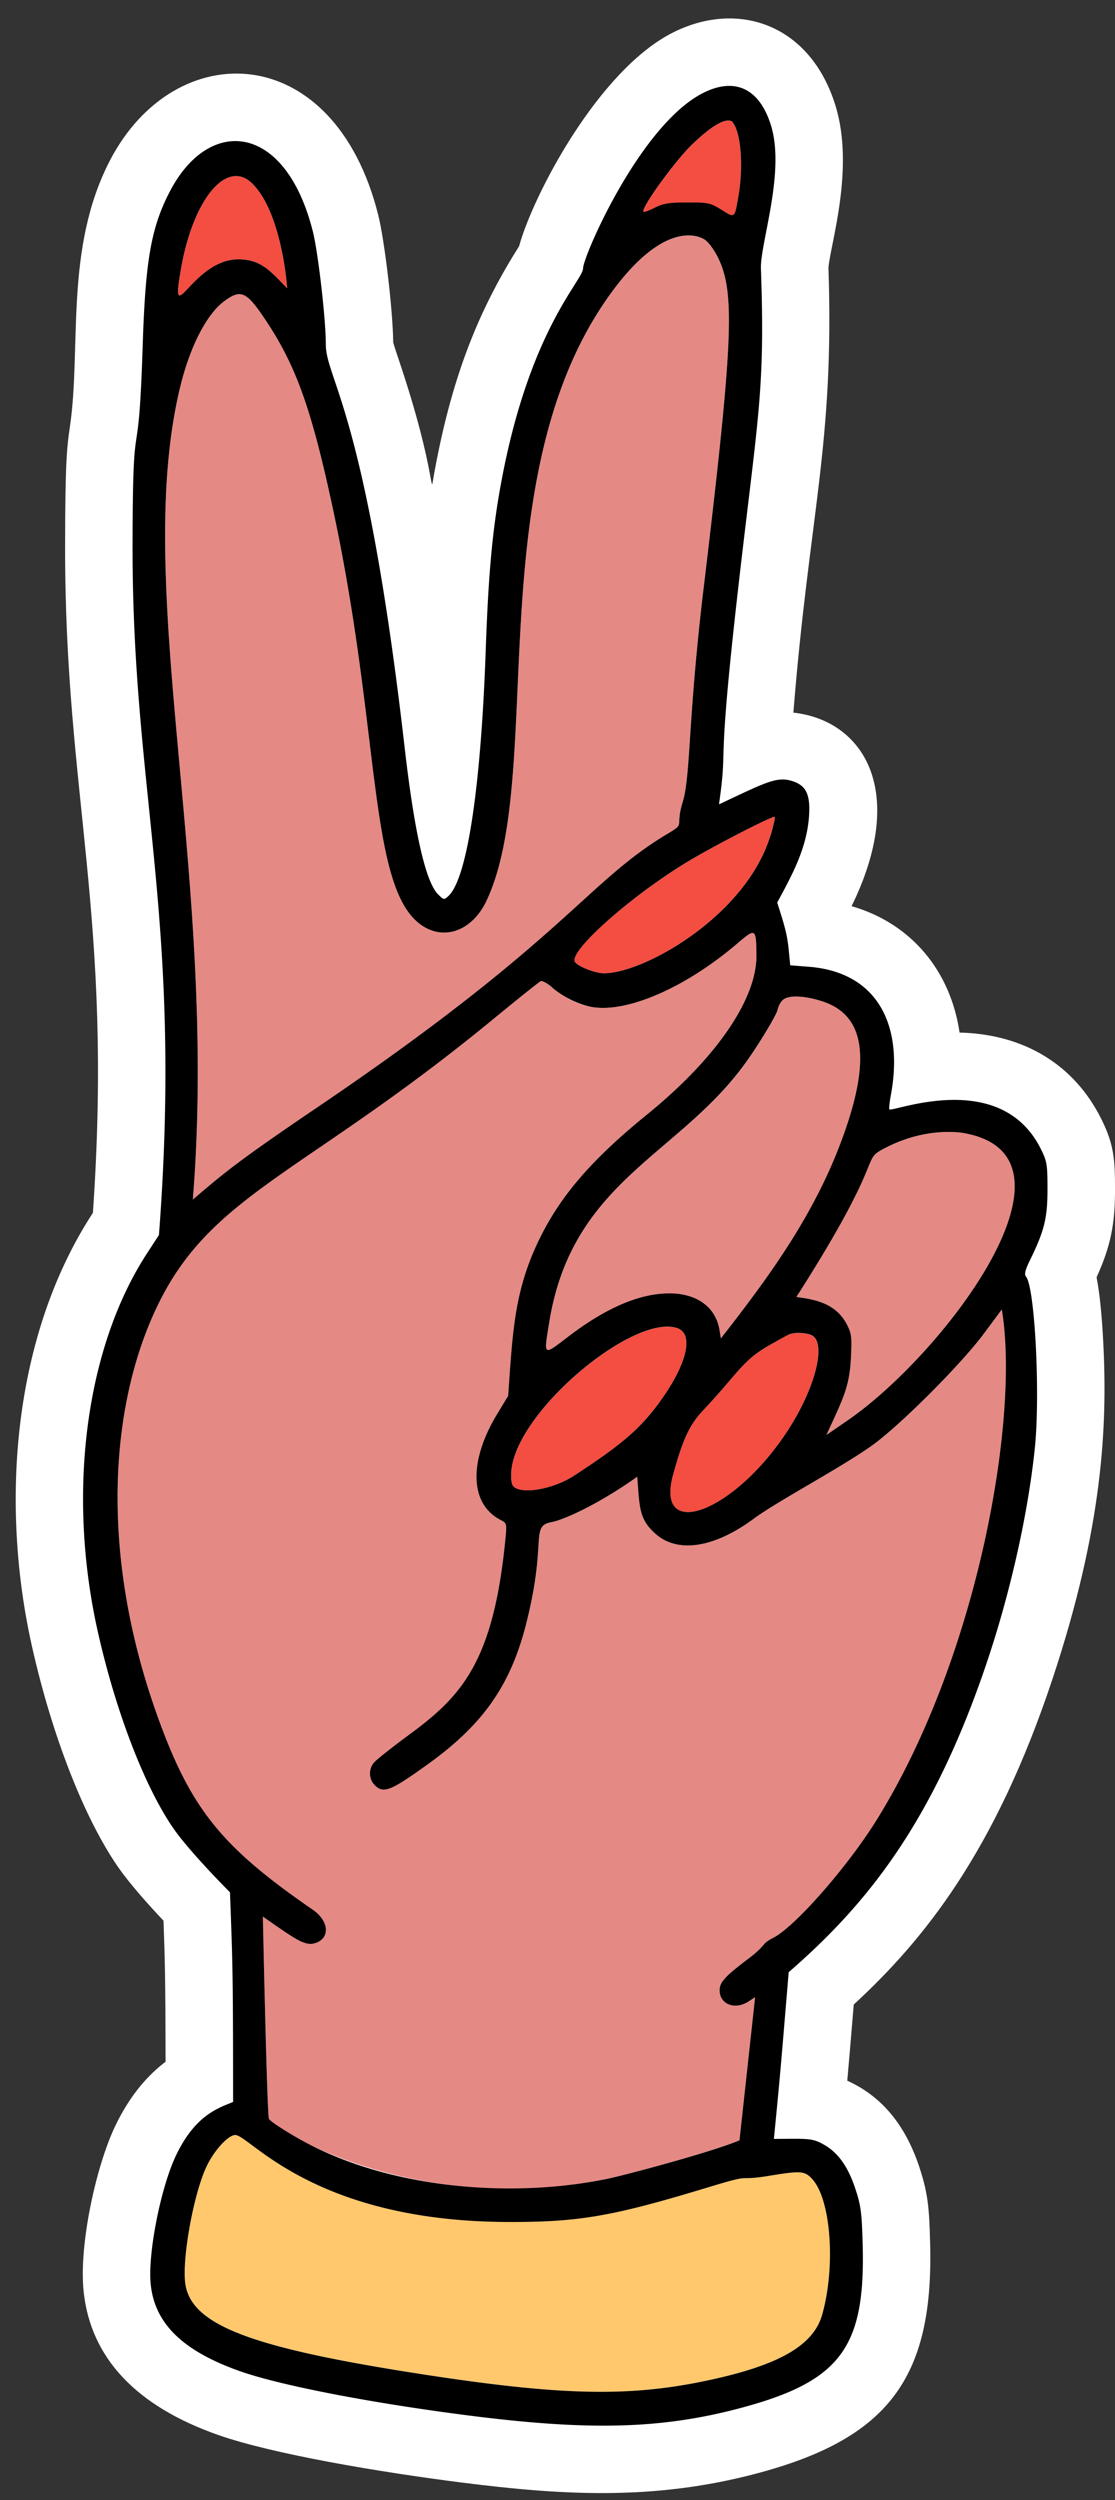
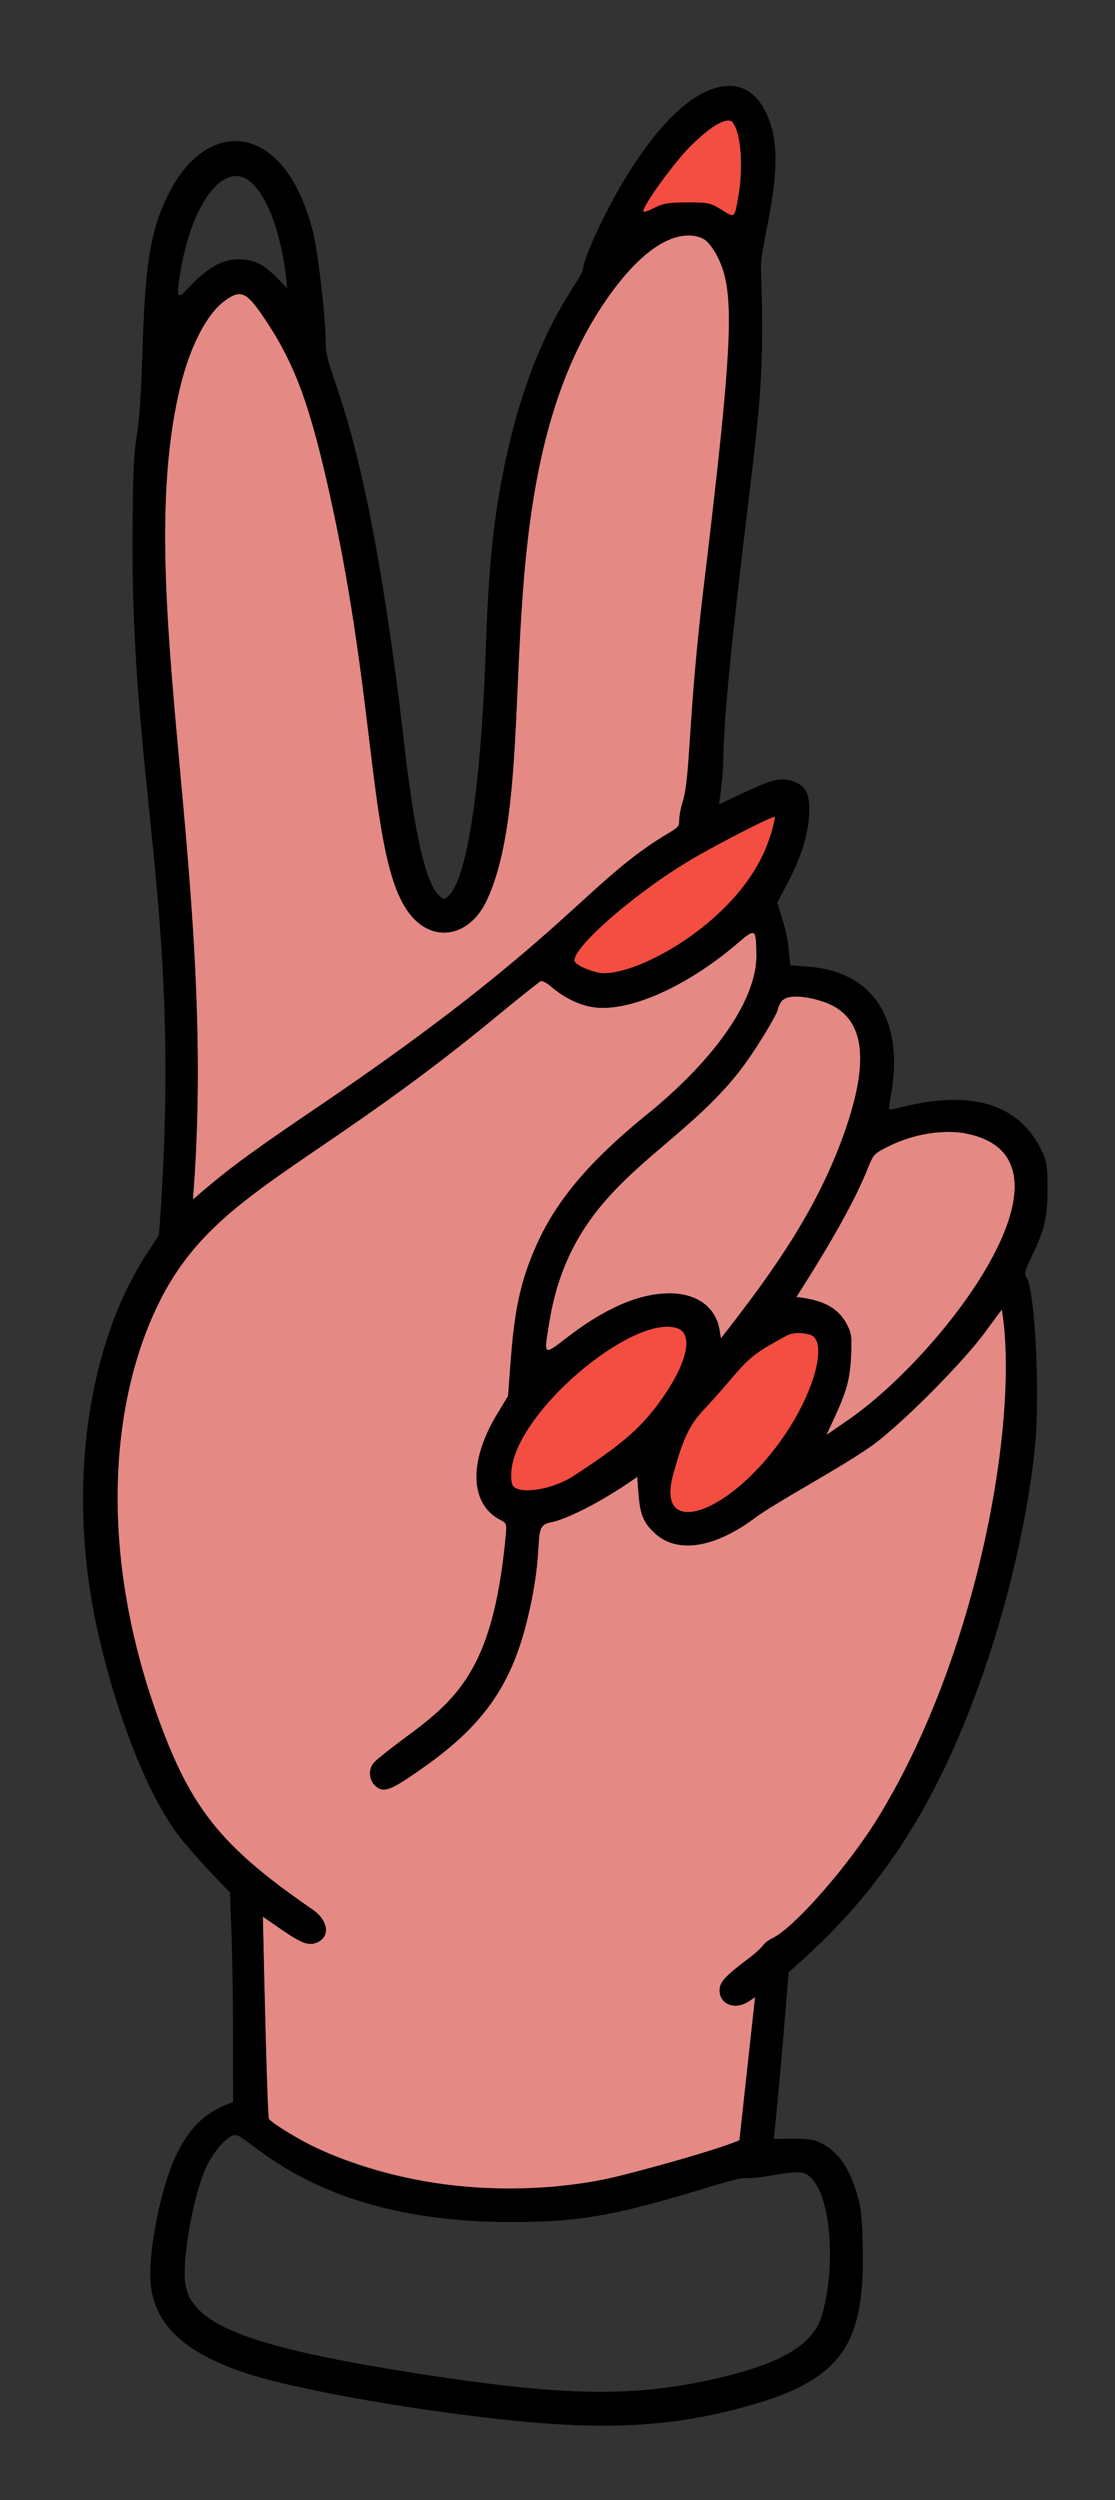
<svg xmlns="http://www.w3.org/2000/svg" data-name="Слой 1" fill="#000000" height="1287.8" preserveAspectRatio="xMidYMid meet" version="1" viewBox="-8.1 -9.5 574.8 1287.8" width="574.8" zoomAndPan="magnify">
  <rect x="-8.1" y="-9.5" width="574.8" height="1287.8" fill="#333333" stroke="none" />
  <g id="change1_1">
-     <path d="M466,1107.29c-6.55-20-17.86-36.2-37.32-45,.87-9.67,1.78-20.47,3.34-39.23,36.21-33.33,72.93-78.81,102.5-167.84,25.85-77.81,28.36-129.94,26.13-173.11-.77-14.95-1.89-25.64-3.45-33.63,7.3-16.16,9.51-27.31,9.51-45.37,0-15.54-.62-23.14-6.9-35.86-13.91-28.2-39.85-44.06-73.24-44.86-4.63-31.49-24.6-56.14-55.67-65.11,29.12-59.34,6.14-95.66-30-99.7,8.2-102.66,21.17-138,18.07-229.22,1.15-12.65,13.51-51.08,3.7-83.22C409.74,2.86,372.4-9.5,339.05,7.14c-38.69,19.29-72.43,84.13-79.55,110.19-19,30.13-34,63.4-43.67,116.51-2.83,15.44,2.23,3-18.48-58.4-1.11-3.29-2.35-7-2.75-8.6-.15-16.17-4.39-52.31-7.71-65.57C164.1,10.46,82.25,8.66,48.69,72.94,24.91,118.52,34,169.8,27.89,210.7c-1.51,10.13-2.37,18-2.43,60.85C25.29,401.27,50.41,461.4,39.8,615.24-1.55,678.5-8.11,765,8.37,838.51,18.63,884.3,35.18,926.73,52.61,952c6.14,8.9,16.06,19.92,23.58,27.87.76,21,1,30.71,1.07,72.66-8.61,6.51-18,16.59-25.83,32.83-9.9,20.5-19,61.53-16.39,85.76,3.69,34,27,58.78,69.24,73.63,28.14,9.89,83.31,19.16,125.55,24.53,53.51,6.81,99.4,9.06,150.78-4.3,68.88-17.92,92.64-49,90.79-118.89C470.93,1128.16,470.37,1120.69,466,1107.29Z" fill="#ffffff" />
-   </g>
+     </g>
  <g id="change2_1">
    <path d="M508.36,665.05l-9.12,12.29c-12.06,16.27-44.23,48.33-58.45,58.26-16.85,11.78-47.93,28.1-60.17,37.14-20.36,15-39.19,18-50.62,8-8.7-7.64-8.35-13.53-9.56-29.53-22,15.58-39.13,22.44-43.9,23.31-11.69,2.16-2.31,9-13.34,52.34-8.11,31.84-22.32,52.07-51,72.65C193,913.15,189.52,914.51,185,910a8.72,8.72,0,0,1-.34-11.49c1.13-1.39,9.32-7.87,18.31-14.49,26.84-19.77,43.34-37.27,49.51-100.85.76-7.85.72-8-2.64-9.74-15.69-8.14-16.41-29.85-1.82-54.19l5.8-9.67c4.61-62.16,9.73-94.77,71.54-144.94,35.72-29,56.73-59.57,56.47-82.22-.16-13.87-.39-14-9.94-5.86-25.94,22.15-55.47,35.27-73.83,32.8-16.15-2.17-24.38-14.74-27.41-13.46-.81.35-11.71,9-24.23,19.34-96,79-144.29,89.69-172.27,145.66-25.1,50.19-32,127.67-1,213.84,17.08,47.44,32.77,67,79.84,99.37,8.19,5.64,9.31,14.1,2.27,17-5.85,2.44-10.52-1.35-27.87-13.35,0-.3,2.12,102.55,3.14,104.19,4.3,6.92,77.94,50.74,174.2,30.92,9.67-2,54.18-13.93,68.36-19.88l8.08-73.71-3.3,2.17c-7,4.62-15,1.58-15-5.7,0-4.17,2.73-7.17,14.79-16.27,9.71-7.32,6.35-7.48,12.85-10.78,11.31-5.75,38.76-37.1,53.79-61.44C496.76,842.28,517.56,719.56,508.36,665.05Z" fill="#e58985" />
  </g>
  <g id="change3_1">
-     <path d="M357.07,1117.16c-49.59,15-66.65,18-103.51,17.88-100.4-.32-133-44.79-140.37-44.79-3.66,0-10.92,8-14.84,16.26-6.71,14.22-12.79,48-10.89,60.52,3.16,20.78,32.79,32.37,116.5,45.57,73.6,11.61,109.43,12.77,148.9,4.85s58.28-18.3,62.9-34.72c7-25,4.47-59.47-5.2-69.85-3.83-4.11-5.94-4.27-22.09-1.63C369.88,1114.29,382.15,1109.55,357.07,1117.16Z" fill="#ffc86c" />
-   </g>
+     </g>
  <g id="change4_1">
-     <path d="M114.79,124.06c11.88,0,16.73,6.31,25.13,14.91,0,.31-2.49-38.44-17.85-53.81-13.1-13.1-30.49,7.51-36.85,43.68C79.28,162.58,90.81,124.06,114.79,124.06Z" fill="#f44d41" />
-   </g>
+     </g>
  <g id="change4_2">
    <path d="M288.27,486c1.43,2.29,10.45,5.82,14.88,5.84,20.75.06,72.8-29.48,85.61-70.1.27,0,2.95-10.07,2.55-10.47-.84-.84-33.56,16.06-46.41,24C315.67,453.24,285,480.75,288.27,486Z" fill="#f44d41" />
  </g>
  <g id="change2_2">
    <path d="M275.07,671.65c-2.87,17.75-3.34,17.4,9.88,7.32,19.45-14.84,36.75-22.22,52.1-22.22,14.11,0,23.82,7.07,25.77,18.77l.73,4.44c26.07-33.43,50.61-66.84,65-109.89,12.58-37.76,7.8-58.43-14.91-64.39.27,0-15.21-4.61-18.94.81a10.91,10.91,0,0,0-1.87,4c0,2-10.68,19.68-17.49,28.89C340.67,586.2,286.73,599.43,275.07,671.65Z" fill="#e58985" />
  </g>
  <g id="change4_3">
    <path d="M329.49,97.5c4.34-2.19,7.33-2.67,16.77-2.67,10.92,0,11.8.19,17.75,3.88,6.8,4.21,6.54,4.42,8.52-6.95,2.65-15.24,1.37-32.65-2.77-37.88.26,0-2.53-6.8-21,11-9,8.64-26.71,33.16-25.13,34.77C324,99.93,326.53,99,329.49,97.5Z" fill="#f44d41" />
  </g>
  <g id="change4_4">
    <path d="M341.15,674.73c-22.74-8-85.57,44.68-85.74,75.41,0,4.43.47,6,2.24,6.9,5.68,3,20.37,0,29.92-6.25,24.46-15.89,34.08-24.13,44.1-37.73C345.91,693.72,349.85,677.78,341.15,674.73Z" fill="#f44d41" />
  </g>
  <g id="change4_5">
    <path d="M397,728.87c15.21-22.75,21.45-47.46,12.82-50.71.54,0-6.21-2-11.15-.23-1,.36-5.91,3-10.92,6-13.36,7.77-15.23,13.74-33.46,33.16-7,7.47-10.53,15-15.47,33.21C329.6,784.38,369.4,770.2,397,728.87Z" fill="#f44d41" />
  </g>
  <g id="change2_3">
    <path d="M428.26,672.33c2.57,4.82,2.81,6.49,2.36,16.73-.69,15.75-3.93,21.59-12.69,40.6l10.92-7.49c49.24-33.79,126.59-135.3,60.74-147.84.27,0-18.34-4.2-40.72,7.18-14.58,7.4,2.09,1.27-46.41,77.06C410.44,659.75,422.25,661.11,428.26,672.33Z" fill="#e58985" />
  </g>
  <g id="change2_4">
    <path d="M91.35,608.41c15.85-13.56,22.33-19.21,64.16-47.51C283.54,474.25,293.85,445.17,336,420c9.55-5.71,3.7-3,7.79-16.28,4.16-13.49,2.65-42.38,10.78-110.06C369.92,166,371,141.09,361.9,122.93c-1.76-3.53-4.59-7.42-6.19-8.53.44,0-19.5-16.11-52.09,31.73-64.57,94.78-30.49,244-60.91,308.38-7.9,16.72-24.06,21.42-36.13,10.51-24.63-22.27-19-100.48-43.08-212.53-11.36-52.9-19.39-74.9-36.3-99.53-8.43-12.29-11.34-13.41-19.47-7.53-9.19,6.66-17.87,23.45-22.94,44.38C59.68,293.41,104.65,442.38,91.35,608.41Z" fill="#e58985" />
  </g>
  <g id="change5_1">
    <path d="M525.38,736.37c2.85-27.86,0-82.76-4.55-88.26-1-1.19-.44-3.42,2.18-8.76,7.28-14.9,8.89-21.48,8.89-36.29,0-12.63-.27-14.32-3.31-20.47-20.78-42.13-76.5-19-78.19-20.65-.28-.28.06-3.58.77-7.45,6.59-35.57-6.59-63.22-42.34-66l-9.56-.75c-1.35-14-1.11-15-6.71-32.31,7.28-13.52,15.3-27.7,16.42-44.7.73-11.15-1.59-15.78-9-18-7.86-2.34-13.77,1-37.42,12.09,5.19-36.71-2.62-6.79,12.8-136.27,8.09-67.92,10.78-82.78,8.81-139.69-.44-12.9,12.59-49.49,5.23-73.59-5.8-19-18.42-25.16-34.8-17-32.76,16.34-62.11,84.5-62.11,90.35,0,6.48-27.79,31.43-42.42,111.48-4.37,23.91-6.41,46.29-7.77,85.31-2.49,71-9.65,118-19.31,126.71-2.19,2-2.39,1.94-5.23-.9q-9.66-9.66-17.27-75.76c-20-174-40.63-189.31-40.63-207.71,0-12.85-3.94-47.11-6.68-58C139.07,53.63,99.82,50.14,79.53,89c-9.71,18.6-12.67,35.38-14.08,79.85-2.25,71.26-5.1,24.24-5.21,102.72-.17,128.27,26,191.83,13.6,355.12l-6.09,9.33C36.06,684.58,26.28,759.47,42.3,830.9,51.51,872,66.42,910.77,81.24,932.25c8.62,12.49,29.81,33.6,29.22,33,1.29,36,1.6,37.45,1.6,108-7.61,3.13-19.35,6.66-29.31,27.29-8,16.61-14.83,51.27-13.13,66.89,2.19,20.19,16.73,34.22,46.19,44.57,20.88,7.34,68,16.43,118.41,22.84,61.09,7.77,98,6.84,137.64-3.46,53-13.79,66.18-31,64.77-84.31-.44-16.72-.9-20.33-3.71-28.89-3.8-11.61-9-18.87-16.36-23-6.05-3.41-8.12-3-25.71-2.9,3.18-32.2,3.37-34.7,7.63-85.88,41.06-35.59,75.18-78.33,103-162.09C513.23,808.83,522,769.16,525.38,736.37ZM448.87,581.51c22.38-11.38,41-7.18,40.72-7.18,65.85,12.54-11.5,114-60.74,147.84l-10.92,7.49c8.76-19,12-24.85,12.69-40.6.45-10.24.21-11.91-2.36-16.73-6-11.22-17.82-12.58-25.8-13.76C451,582.78,434.29,588.91,448.87,581.51Zm-110,168.74c4.94-18.2,8.45-25.74,15.47-33.21,18.23-19.42,20.1-25.39,33.46-33.16,5-2.91,9.92-5.59,10.92-6,4.94-1.81,11.69.23,11.15.23,8.63,3.25,2.39,28-12.82,50.71C369.4,770.2,329.6,784.38,338.85,750.25Zm-7.18-37.19c-10,13.6-19.64,21.84-44.1,37.73C278,757,263.33,760.07,257.65,757c-1.77-.95-2.26-2.47-2.24-6.9.17-30.73,63-83.39,85.74-75.41C349.85,677.78,345.91,693.72,331.67,713.06Zm61.12-202.59a10.91,10.91,0,0,1,1.87-4c3.73-5.42,19.21-.81,18.94-.81,22.71,6,27.49,26.63,14.91,64.39-14.35,43-38.89,76.46-65,109.89l-.73-4.44c-1.95-11.7-11.66-18.77-25.77-18.77-15.35,0-32.65,7.38-52.1,22.22-13.22,10.08-12.75,10.43-9.88-7.32,11.66-72.22,65.6-85.45,100.23-132.29C382.11,530.15,392.79,512.51,392.79,510.47Zm-1.48-99.19c.4.4-2.28,10.47-2.55,10.47-12.81,40.62-64.86,70.16-85.61,70.1-4.43,0-13.45-3.55-14.88-5.84-3.29-5.26,27.4-32.77,56.63-50.76C357.75,427.34,390.47,410.44,391.31,411.28ZM348.77,64.84c18.46-17.76,21.25-11,21-11,4.14,5.23,5.42,22.64,2.77,37.88-2,11.37-1.72,11.16-8.52,6.95-5.95-3.69-6.83-3.88-17.75-3.88-9.44,0-12.43.48-16.77,2.67-3,1.5-5.54,2.43-5.85,2.11C322.06,98,339.78,73.48,348.77,64.84Zm-263.55,64C91.58,92.67,109,72.06,122.07,85.16,137.43,100.53,140,139.28,139.92,139c-8.4-8.6-13.25-14.91-25.13-14.91C90.81,124.06,79.28,162.58,85.22,128.84Zm-.43,61c5.07-20.93,13.75-37.72,22.94-44.38,8.13-5.88,11-4.76,19.47,7.53,16.91,24.63,24.94,46.63,36.3,99.53C187.57,364.54,182,442.75,206.58,465c12.07,10.91,28.23,6.21,36.13-10.51,30.42-64.43-3.66-213.6,60.91-308.38,32.59-47.84,52.53-31.73,52.09-31.73,1.6,1.11,4.43,5,6.19,8.53,9.09,18.16,8,43.11-7.3,170.73-8.13,67.68-6.62,96.57-10.78,110.06C339.73,417,345.58,414.29,336,420c-42.18,25.17-52.49,54.25-180.52,140.9-41.83,28.3-48.31,34-64.16,47.51C104.65,442.38,59.68,293.41,84.79,189.81Zm325.77,923.07c9.67,10.38,12.24,44.82,5.2,69.85-4.62,16.42-23.43,26.81-62.9,34.72s-75.3,6.76-148.9-4.85c-83.71-13.2-113.34-24.79-116.5-45.57-1.9-12.51,4.18-46.3,10.89-60.52,3.92-8.3,11.18-16.26,14.84-16.26,7.39,0,40,44.47,140.37,44.79,36.86.12,53.92-2.83,103.51-17.88,25.08-7.61,12.81-2.87,31.4-5.91C404.62,1108.61,406.73,1108.77,410.56,1112.88ZM390.51,988.69c-6.5,3.3-3.14,3.46-12.85,10.78-12.06,9.1-14.79,12.1-14.79,16.27,0,7.28,8,10.32,15,5.7l3.3-2.17L373.11,1093c-14.18,6-58.69,17.88-68.36,19.88-48.71,10-107.82,4.93-151.29-16.7-9.44-4.69-21.73-12.32-22.91-14.22-1-1.64-3.15-104.49-3.14-104.19,17.35,12,22,15.79,27.87,13.35,7-2.94,5.92-11.4-2.27-17-47.07-32.41-62.76-51.93-79.84-99.37-31-86.17-24.15-163.65,1-213.84,28-56,76.22-66.65,172.27-145.66,12.52-10.29,23.42-19,24.23-19.34s3.41,1.08,5.69,3.08c5.93,5.22,14.79,9.45,21.72,10.38,18.36,2.47,47.89-10.65,73.83-32.8,9.55-8.15,9.78-8,9.94,5.86.26,22.65-20.75,53.23-56.47,82.22-27.86,22.61-44.22,41.4-54.89,63-13.67,27.73-14.18,48.55-16.65,81.9L248,719.2c-14.59,24.34-13.87,46,1.82,54.19,3.36,1.75,3.4,1.89,2.64,9.74-6.17,63.58-22.67,81.08-49.51,100.85-9,6.62-17.18,13.1-18.31,14.49A8.72,8.72,0,0,0,185,910c4.55,4.55,8.07,3.19,27.18-10.5,28.73-20.58,42.94-40.81,51-72.65,11-43.37,1.65-50.18,13.34-52.34,4.77-.87,21.87-7.73,43.9-23.31,1.21,16,.86,21.89,9.56,29.53,11.43,10,30.26,7.07,50.62-8,12.24-9,43.32-25.36,60.17-37.14,14.22-9.93,46.39-42,58.45-58.26l9.12-12.29c9.2,54.51-11.6,177.23-64.06,262.2C429.27,951.59,401.82,982.94,390.51,988.69Z" />
  </g>
</svg>